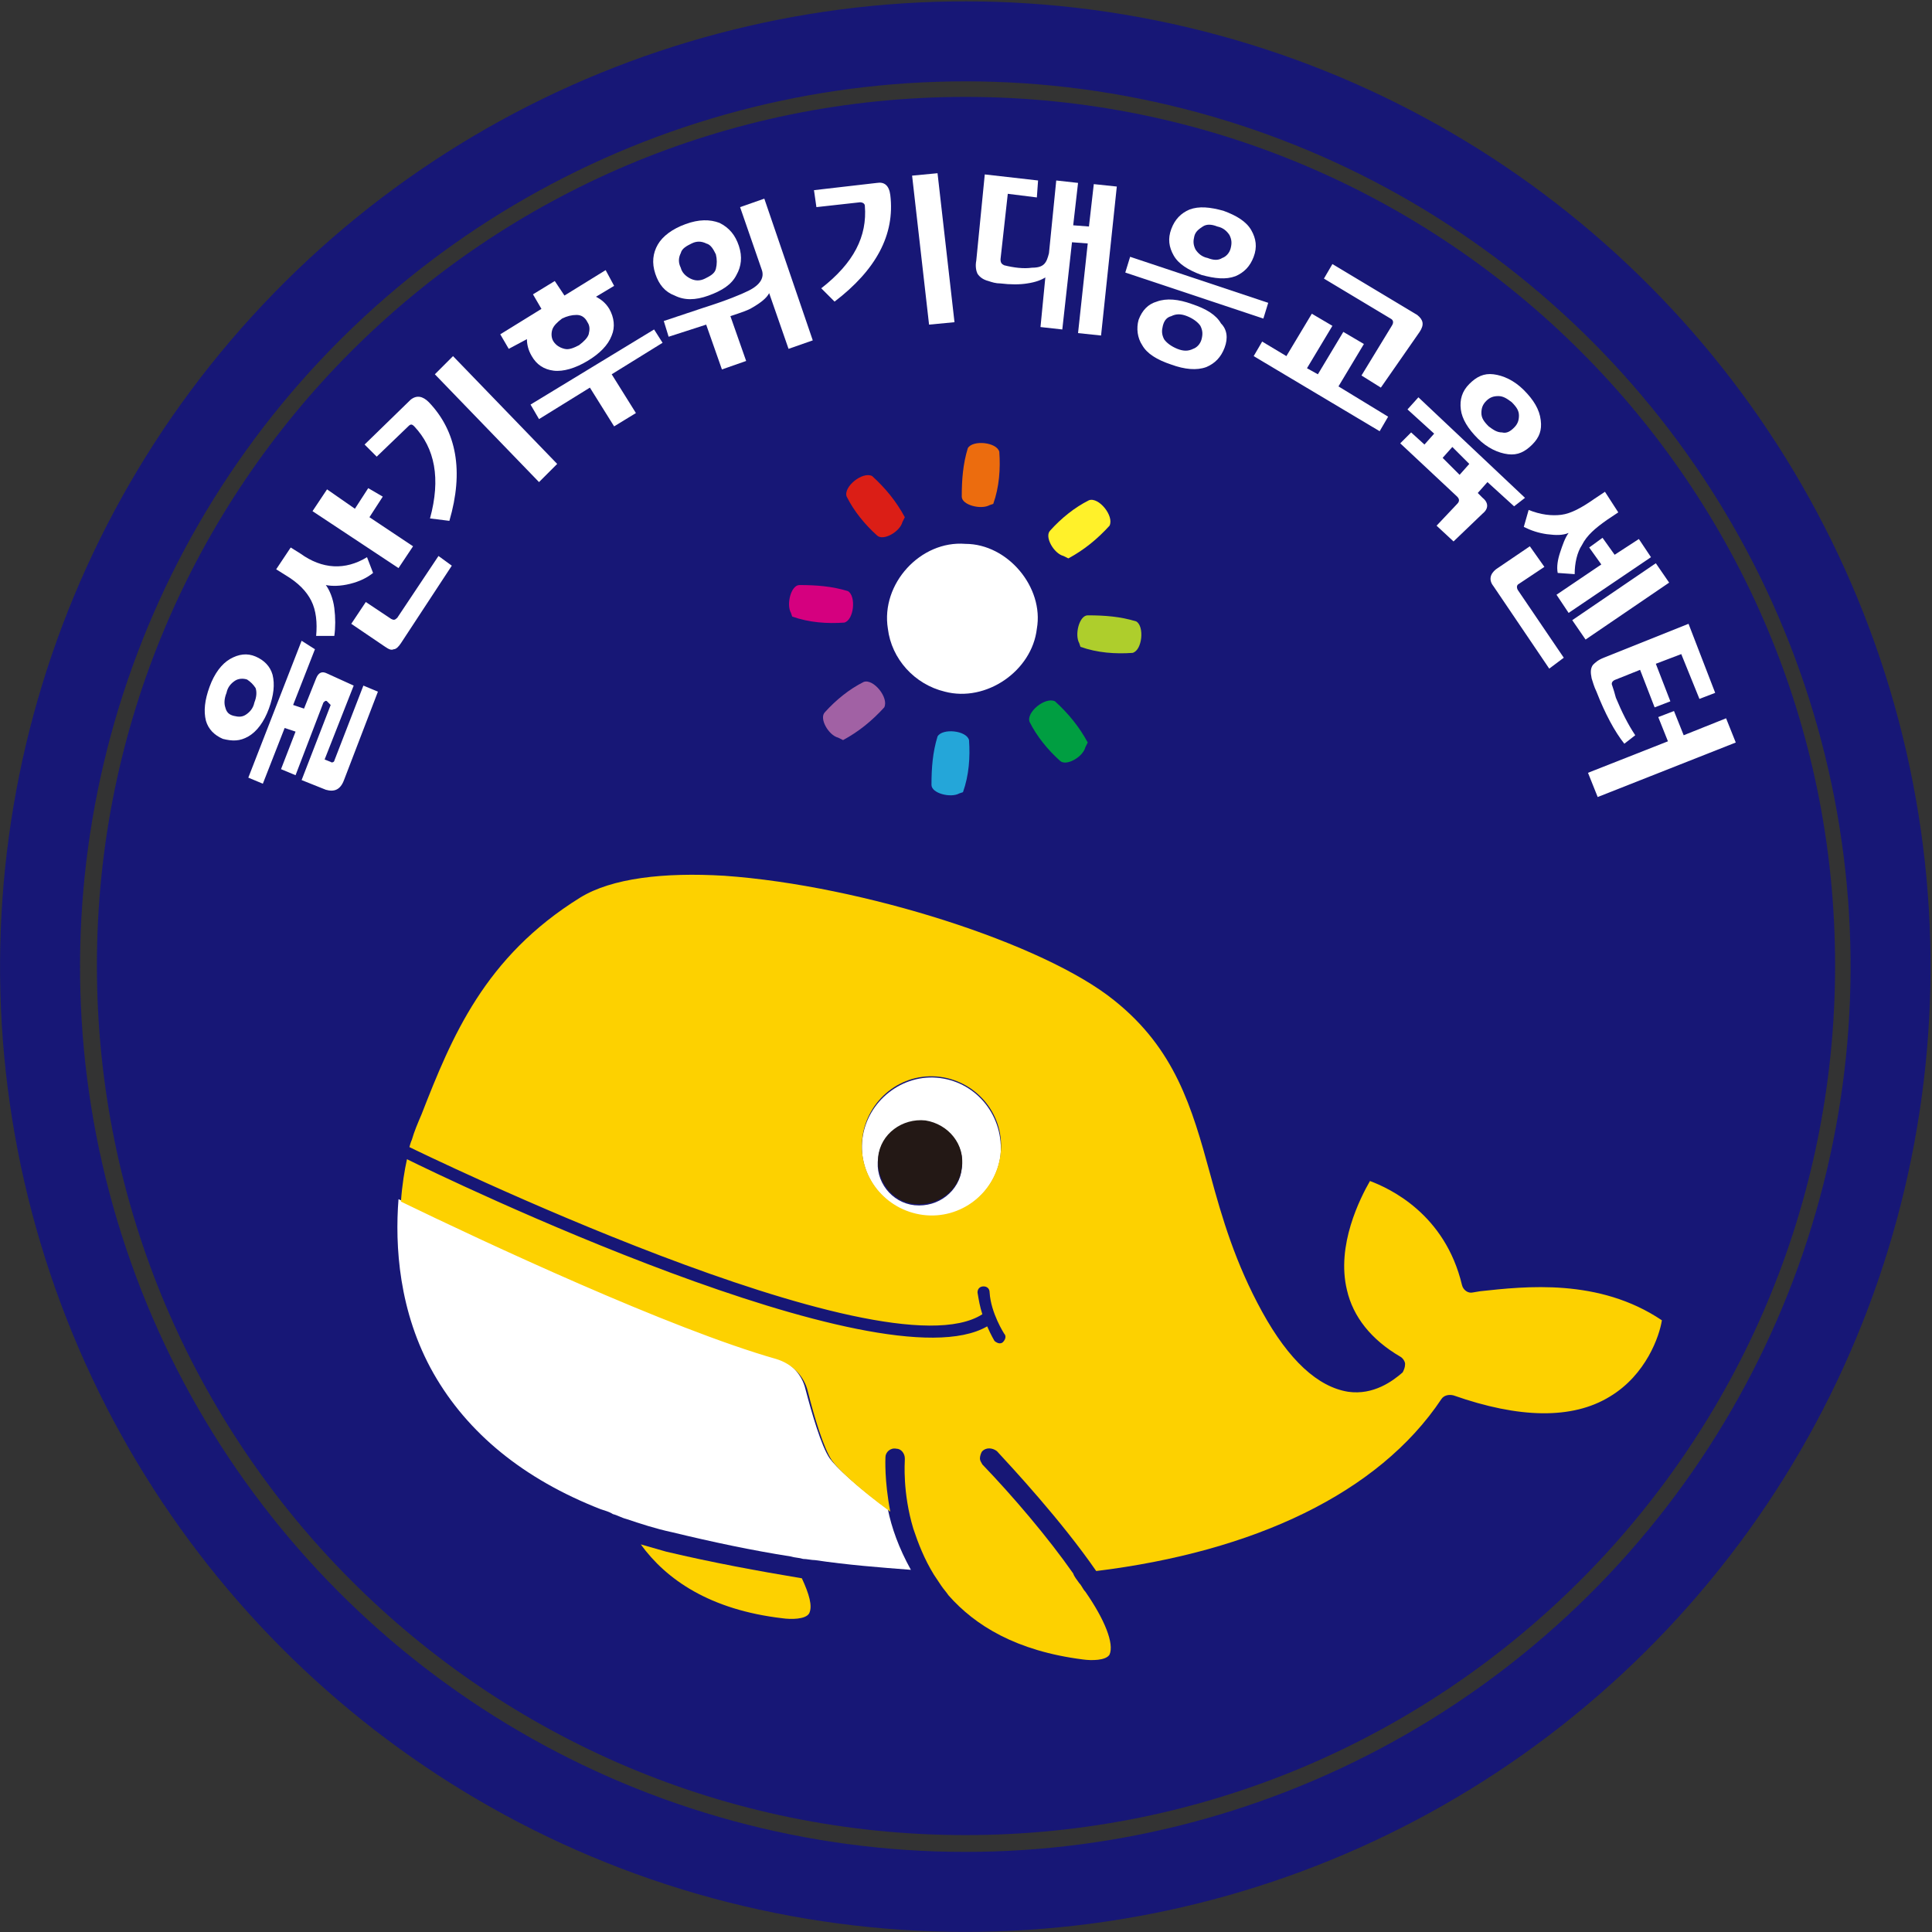
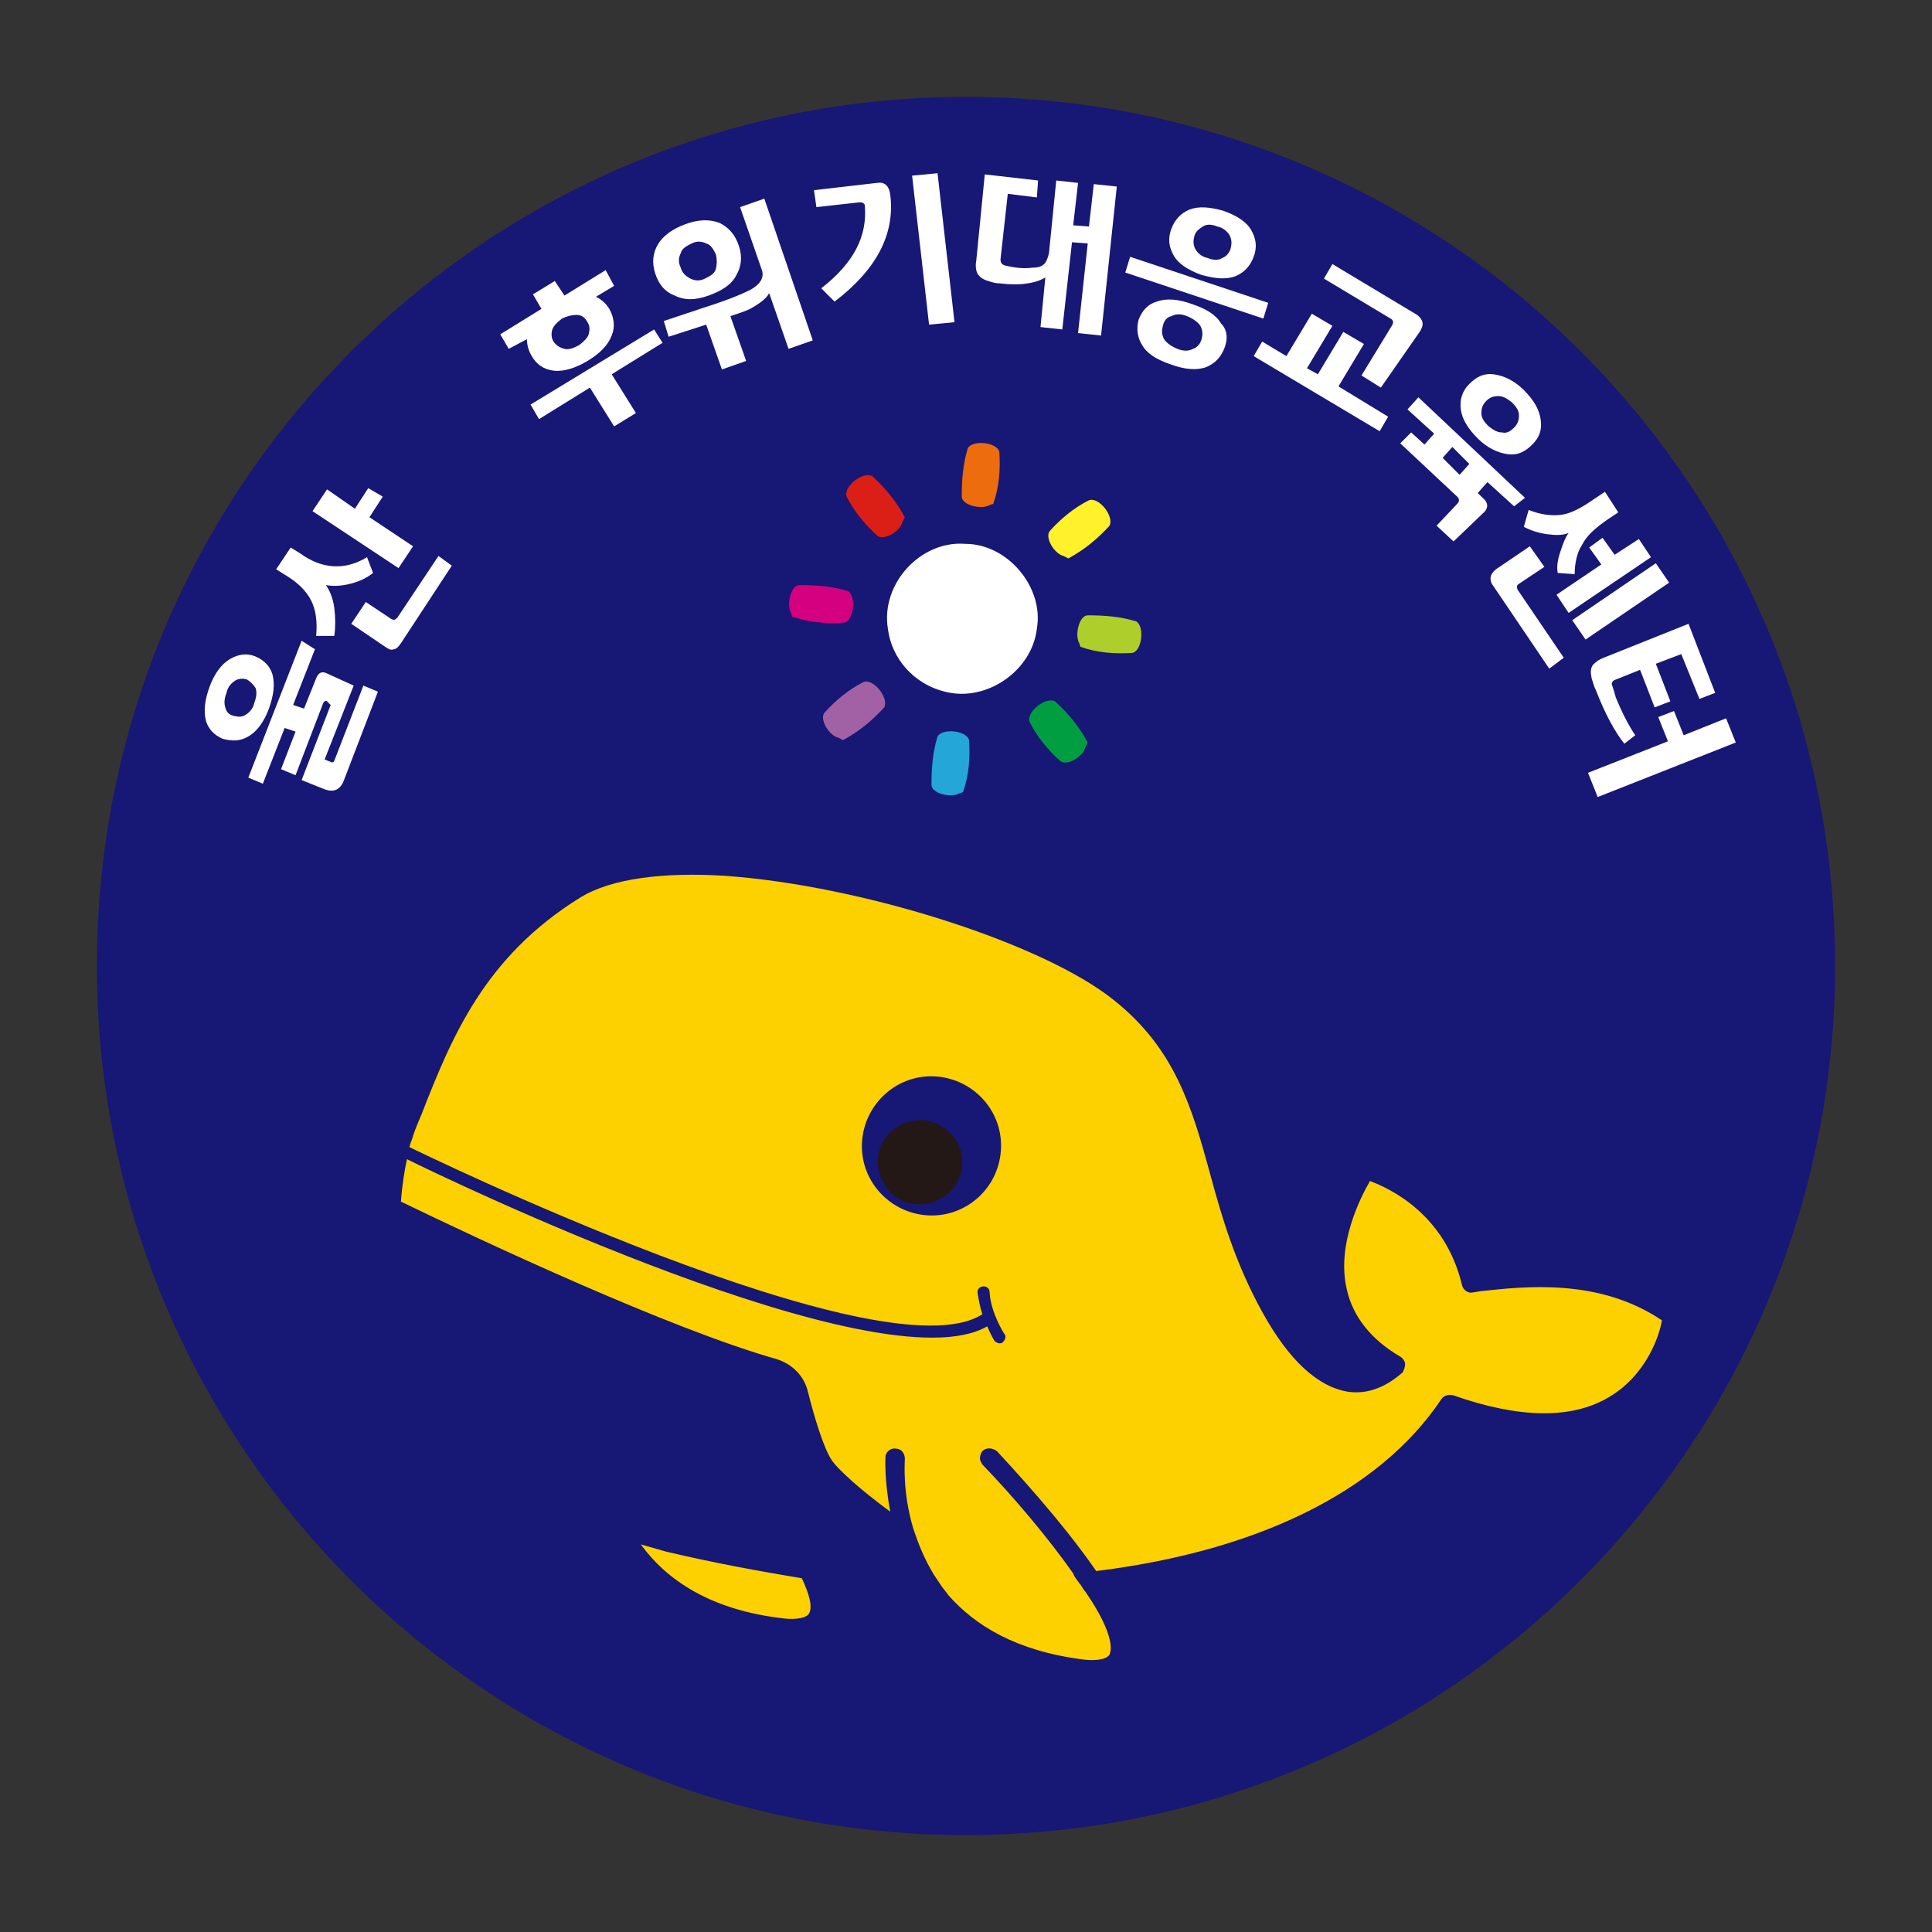
<svg xmlns="http://www.w3.org/2000/svg" version="1.1" id="레이어_1" x="0px" y="0px" viewBox="0 0 159.5 159.5" style="enable-background:new 0 0 159.5 159.5;" xml:space="preserve">
  <rect x="0" y="0" width="159.5" height="159.5" fill="#333333" stroke="none" />
  <style type="text/css">
	.st0{fill:#171776;}
	.st1{fill:none;stroke:#171776;stroke-width:6.604;stroke-miterlimit:10;}
	.st2{fill:#FFFFFF;}
	.st3{fill:#231815;}
	.st4{fill:#FDD100;}
	.st5{fill:#D5007F;}
	.st6{fill:#AECE2C;}
	.st7{fill:#A161A4;}
	.st8{fill:#FFF12A;}
	.st9{fill:#24A6D9;}
	.st10{fill:#EC6C0E;}
	.st11{fill:#009E41;}
	.st12{fill:#DB1E16;}
</style>
  <g>
    <path class="st0" d="M151.5,79.7c0,39.6-32.1,71.8-71.8,71.8C40.1,151.5,8,119.4,8,79.7C8,40.1,40.1,8,79.7,8   C119.4,8,151.5,40.1,151.5,79.7" />
-     <ellipse transform="matrix(0.23 -0.973 0.973 0.23 -16.186 139.019)" class="st1" cx="79.7" cy="79.7" rx="76.4" ry="76.4" />
-     <path class="st2" d="M77.6,89c-3.1-0.4-6,1.9-6.4,5c-0.4,3.1,1.9,6,5,6.4c3.1,0.4,6-1.9,6.4-5C82.9,92.2,80.7,89.4,77.6,89    M75.5,99.5c-1.9-0.2-3.3-2-3-3.9c0.2-1.9,2-3.3,3.9-3c1.9,0.2,3.3,2,3,3.9C79.2,98.3,77.5,99.7,75.5,99.5" />
    <path class="st3" d="M76.4,92.5c-1.9-0.2-3.7,1.1-3.9,3c-0.2,1.9,1.1,3.7,3,3.9c1.9,0.2,3.7-1.1,3.9-3   C79.7,94.5,78.3,92.8,76.4,92.5" />
-     <path class="st2" d="M73.3,124.6c-2.6-1.9-4.3-3.5-4.8-4.2c-0.7-1-1.5-3.8-2-5.7c-0.3-1.3-1.3-2.3-2.6-2.7c-8.8-2.5-24.2-9.7-31-13   c-0.3,3.8,0,9.3,2.9,14.4c2.8,4.9,7.4,8.7,13.8,11.2c0.3,0.1,0.7,0.2,1,0.4c0.4,0.1,0.7,0.3,1.1,0.4c1.2,0.4,2.4,0.8,3.8,1.1   c3.3,0.8,6.6,1.5,9.8,2c0.3,0.1,0.7,0.1,1,0.2c0.3,0,0.7,0.1,1,0.1c2.7,0.4,5.3,0.6,7.9,0.8C74.2,127.8,73.6,126.1,73.3,124.6" />
    <path class="st4" d="M55,128.1c-0.7-0.2-1.4-0.4-2.1-0.6c2.1,2.9,5.7,5.4,11.7,6.1c0.7,0.1,1.9,0.1,2.2-0.4c0.3-0.6,0-1.6-0.6-2.9   C62.6,129.7,58.8,129,55,128.1" />
    <path class="st4" d="M122.2,106.6l-0.6,0.1c-0.4,0.1-0.8-0.2-0.9-0.6c-1.4-5.9-6-8-7.6-8.6c-0.8,1.4-2.8,5.3-1.9,9   c0.5,2.2,2,4.1,4.4,5.5c0.2,0.1,0.4,0.4,0.4,0.6c0,0.3-0.1,0.5-0.2,0.7c-0.8,0.7-2.4,1.9-4.5,1.6c-2.5-0.4-4.9-2.6-7.1-6.6   c-2.2-4-3.3-7.7-4.3-11.4c-1.5-5.5-2.9-10.3-7.9-14.3c-5.8-4.7-20.8-9.5-32.2-10.3c-5-0.3-9.3,0.2-11.9,1.8   c-7.9,4.9-10.6,11.5-13.1,17.9c-0.3,0.7-0.6,1.4-0.8,2.1c0,0-0.1,0.2-0.2,0.6c0,0,0,0,0,0c0.4,0.2,39.1,19.1,47.3,13.8   c-0.2-0.6-0.3-1.2-0.4-1.8c0-0.3,0.2-0.5,0.5-0.5c0.3,0,0.5,0.2,0.5,0.5c0.1,1.7,1.2,3.4,1.2,3.4c0.2,0.2,0.1,0.5-0.1,0.7   c-0.1,0.1-0.2,0.1-0.3,0.1c-0.1,0-0.3-0.1-0.4-0.2c0,0-0.3-0.5-0.6-1.2c-8.8,5.1-44.9-12.3-47.9-13.8c-0.2,0.9-0.4,2.1-0.5,3.5   c6.8,3.3,22.2,10.5,31,13c1.3,0.4,2.3,1.4,2.6,2.7c0.5,2,1.3,4.7,2,5.7c0.5,0.7,2.2,2.3,4.8,4.2c-0.5-2.6-0.4-4.4-0.4-4.5   c0-0.4,0.4-0.8,0.9-0.7c0.4,0,0.7,0.4,0.7,0.8c0,0,0,0.1,0,0.1c0,0.2-0.2,2.7,0.7,5.7c0.4,1.2,0.9,2.5,1.7,3.8   c0.2,0.3,0.4,0.6,0.6,0.9c0.1,0,0.2,0,0.3,0c-0.1,0-0.2,0-0.3,0c0.2,0.3,0.4,0.5,0.6,0.8c2.2,2.5,5.6,4.6,11.1,5.3   c0.7,0.1,1.9,0.1,2.2-0.4c0.4-0.9-0.4-2.9-2-5.2c-0.2-0.2-0.3-0.5-0.5-0.7c-0.2-0.3-0.4-0.5-0.5-0.8c-2.1-3-5-6.4-7.5-9   c-0.1-0.2-0.2-0.3-0.2-0.5c0-0.2,0.1-0.5,0.2-0.6c0.3-0.3,0.8-0.3,1.2,0c1.2,1.3,5.3,5.7,8.2,9.9c13-1.6,23.3-6.4,28.5-14.2   c0.2-0.3,0.6-0.4,1-0.3c5.4,1.9,9.8,2,12.9,0.1c3-1.8,4.1-5,4.3-6.3C132,105.5,125.9,106.2,122.2,106.6 M76.2,100.3   c-3.1-0.4-5.4-3.2-5-6.4c0.4-3.1,3.2-5.4,6.4-5c3.1,0.4,5.4,3.2,5,6.4C82.2,98.5,79.3,100.7,76.2,100.3" />
    <path class="st5" d="M65.3,50.6c-0.4-0.7,0-2.3,0.7-2.3c1.4,0,2.7,0.1,4,0.5c0.7,0.4,0.5,2.4-0.3,2.6c-1.4,0.1-2.9,0-4.3-0.5   L65.3,50.6z" />
    <path class="st6" d="M89.1,53.1c-0.4-0.7,0-2.3,0.7-2.3c1.4,0,2.7,0.1,4,0.5c0.7,0.4,0.5,2.4-0.3,2.6c-1.4,0.1-2.9,0-4.3-0.5   L89.1,53.1z" />
    <path class="st7" d="M69.2,60.9c-0.8-0.2-1.6-1.6-1.1-2.1c0.9-1,2-1.9,3.2-2.5c0.8-0.3,2.1,1.3,1.7,2.1c-1,1.1-2.1,2-3.4,2.7   L69.2,60.9z" />
    <path class="st8" d="M87.8,45.9c-0.8-0.2-1.6-1.6-1.1-2.1c0.9-1,2-1.9,3.2-2.5c0.8-0.3,2.1,1.3,1.7,2.1c-1,1.1-2.1,2-3.4,2.7   L87.8,45.9z" />
    <path class="st9" d="M79.2,65.5c-0.7,0.4-2.3,0-2.3-0.7c0-1.4,0.1-2.7,0.5-4c0.4-0.7,2.4-0.5,2.6,0.3c0.1,1.4,0,2.9-0.5,4.3   L79.2,65.5z" />
    <path class="st10" d="M81.7,41.7c-0.7,0.4-2.3,0-2.3-0.7c0-1.4,0.1-2.7,0.5-4c0.4-0.7,2.4-0.5,2.6,0.3c0.1,1.4,0,2.9-0.5,4.3   L81.7,41.7z" />
    <path class="st11" d="M89.6,61.7c-0.2,0.8-1.6,1.6-2.1,1.1c-1-0.9-1.9-2-2.5-3.2c-0.3-0.8,1.3-2.1,2.1-1.7c1.1,1,2,2.1,2.7,3.4   L89.6,61.7z" />
    <path class="st12" d="M74.5,43.1c-0.2,0.8-1.6,1.6-2.1,1.1c-1-0.9-1.9-2-2.5-3.2c-0.3-0.8,1.3-2.1,2.1-1.7c1.1,1,2,2.1,2.7,3.4   L74.5,43.1z" />
    <path class="st2" d="M73.3,51.9c-0.6-3.7,2.7-7.3,6.4-7c3.5,0,6.5,3.6,5.9,7c-0.4,3.5-4.2,6.1-7.6,5.2   C75.5,56.5,73.6,54.4,73.3,51.9" />
    <g>
      <path class="st2" d="M21.1,54.2c0.7,0.3,1.2,0.8,1.4,1.5c0.2,0.8,0.1,1.7-0.3,2.8c-0.4,1.1-1,1.9-1.7,2.3    c-0.7,0.4-1.3,0.4-2.1,0.2c-0.7-0.3-1.2-0.8-1.4-1.5c-0.2-0.8-0.1-1.7,0.3-2.8c0.4-1.1,1-1.9,1.7-2.3C19.7,54,20.4,53.9,21.1,54.2     M20.4,56.1c-0.3-0.1-0.7-0.1-1,0.1c-0.3,0.2-0.6,0.5-0.7,1c-0.2,0.5-0.2,0.9-0.1,1.2c0.1,0.4,0.3,0.6,0.7,0.7    c0.4,0.1,0.7,0.1,1-0.1c0.3-0.2,0.6-0.5,0.7-1c0.2-0.5,0.2-0.9,0.1-1.2C20.9,56.5,20.7,56.3,20.4,56.1 M26,53.6l-1.8,4.6l0.9,0.3    l1-2.5c0.2-0.5,0.5-0.6,0.9-0.4l2.2,1l-2.4,6.1l0.5,0.2c0.1,0.1,0.3,0,0.3-0.1l2.4-6.2l1.2,0.5l-2.8,7.3c-0.3,0.8-0.8,1-1.5,0.8    l-2-0.8l2.4-6.2L27,57.9c-0.1-0.1-0.2,0-0.3,0.1l-2.3,6l-1.2-0.5l1.2-3.1l-0.9-0.3l-1.8,4.6l-1.2-0.5l4.4-11.3L26,53.6z" />
      <path class="st2" d="M30.3,46l0.5,1.3c-0.5,0.4-1.1,0.7-1.9,0.9c-0.8,0.2-1.5,0.2-2,0.1c0.3,0.4,0.6,1.1,0.7,1.9    c0.1,0.8,0.1,1.6,0,2.3l-1.5,0c0.1-1.1,0-2.1-0.4-2.9c-0.4-0.8-1.1-1.5-2.1-2.1L22.8,47l1.2-1.8l0.8,0.5    C26.6,47,28.5,47.1,30.3,46 M31.6,41l-1.1,1.7l3.6,2.4l-1.2,1.8l-7.1-4.7l1.2-1.8l2.3,1.6l1.1-1.7L31.6,41z M37.3,46.7l-4.2,6.4    c-0.2,0.3-0.4,0.5-0.6,0.5c-0.2,0.1-0.4,0-0.7-0.2L29,51.5l1.2-1.8l2.1,1.4c0.2,0.1,0.3,0.1,0.5-0.1l3.4-5.1L37.3,46.7z" />
-       <path class="st2" d="M35.4,33.2c2.3,2.4,2.9,5.7,1.7,9.8l-1.6-0.2c0.9-3.3,0.4-5.8-1.3-7.6c-0.2-0.2-0.3-0.2-0.5,0l-2.6,2.5l-1-1    l3.8-3.7C34.4,32.6,34.9,32.7,35.4,33.2 M46,38.3l-1.5,1.5l-8.6-8.9l1.5-1.5L46,38.3z" />
      <path class="st2" d="M50.7,23.6l-1.5,0.9c0.4,0.2,0.8,0.5,1.1,1c0.4,0.7,0.5,1.5,0.2,2.2c-0.3,0.8-1,1.5-2,2.1    c-1,0.6-2,0.9-2.8,0.8c-0.8-0.1-1.4-0.5-1.8-1.2c-0.3-0.5-0.4-1-0.4-1.4L42,28.8l-0.7-1.2l3.4-2.1L44,24.3l1.8-1.1l0.8,1.2    l3.4-2.1L50.7,23.6z M54.7,28.3l-4.2,2.6l2,3.2l-1.8,1.1l-2-3.2l-4.2,2.6l-0.7-1.2L54,27.2L54.7,28.3z M48.5,26.6    C48.3,26.2,48,26,47.6,26c-0.4,0-0.8,0.1-1.2,0.3c-0.4,0.3-0.7,0.6-0.8,0.9c-0.1,0.3-0.1,0.7,0.1,1c0.2,0.3,0.5,0.5,0.9,0.6    c0.4,0.1,0.8-0.1,1.2-0.3c0.4-0.3,0.7-0.6,0.8-0.9C48.7,27.2,48.7,26.9,48.5,26.6" />
      <path class="st2" d="M61,20.3c0.3,0.9,0.2,1.7-0.2,2.4c-0.4,0.8-1.2,1.3-2.3,1.7c-1.1,0.4-2,0.4-2.8,0c-0.8-0.3-1.3-0.9-1.6-1.8    c-0.3-0.9-0.2-1.7,0.2-2.4c0.4-0.7,1.2-1.3,2.3-1.7c1.1-0.4,2-0.4,2.8-0.1C60.2,18.8,60.7,19.4,61,20.3 M67.1,28.1l-2,0.7    l-1.6-4.6c-0.2,0.4-0.7,0.8-1.4,1.2c-0.3,0.2-0.9,0.4-1.8,0.7l1.3,3.7l-2,0.7l-1.3-3.7l-3.1,1l-0.4-1.3l3.3-1.1    c1.9-0.6,3.1-1.1,3.7-1.4c1-0.5,1.3-1.1,1.1-1.7l-1.8-5.2l2-0.7L67.1,28.1z M59.1,21c-0.2-0.4-0.4-0.8-0.8-0.9    c-0.4-0.2-0.8-0.2-1.2,0c-0.4,0.2-0.8,0.4-0.9,0.8c-0.2,0.4-0.2,0.8,0,1.2c0.1,0.4,0.4,0.7,0.8,0.9c0.4,0.2,0.8,0.2,1.2,0    c0.4-0.2,0.8-0.4,0.9-0.8C59.2,21.8,59.2,21.4,59.1,21" />
      <path class="st2" d="M73.5,16.1c0.4,3.3-1.2,6.2-4.6,8.8l-1.1-1.1c2.7-2.1,3.8-4.3,3.6-6.8c0-0.2-0.2-0.3-0.4-0.3l-3.6,0.4    l-0.2-1.4l5.2-0.6C73,15,73.4,15.3,73.5,16.1 M78.8,26.6l-2.1,0.2l-1.4-12.3l2.1-0.2L78.8,26.6z" />
      <path class="st2" d="M90.9,27.7l-1.9-0.2l0.8-7.4L88.5,20l-0.8,7.2L85.9,27l0.4-4.1c-0.3,0.2-0.8,0.4-1.5,0.5    c-0.6,0.1-1.4,0.1-2.2,0c-0.4,0-0.7-0.1-1-0.2c-0.4-0.1-0.7-0.3-0.9-0.6c-0.1-0.2-0.2-0.6-0.1-1.1l0.7-7.1l4.4,0.5l-0.1,1.4    L83.2,16l-0.6,5.4c0,0.3,0.1,0.4,0.3,0.5c0.8,0.2,1.6,0.3,2.3,0.2c0.5,0,0.8-0.1,1-0.3c0.2-0.2,0.3-0.5,0.4-0.9l0.6-6l1.8,0.2    l-0.4,3.5l1.3,0.1l0.4-3.5l1.9,0.2L90.9,27.7z" />
      <path class="st2" d="M104.3,26.3l-11.4-3.8l0.4-1.3l11.4,3.8L104.3,26.3z M101.1,28.7c-0.3,0.8-0.8,1.3-1.5,1.6    c-0.8,0.3-1.8,0.2-2.9-0.2c-1.2-0.4-2-0.9-2.4-1.6c-0.4-0.6-0.5-1.4-0.3-2.1c0.3-0.8,0.8-1.3,1.5-1.5c0.8-0.3,1.8-0.2,2.9,0.2    c1.2,0.4,2,0.9,2.4,1.6C101.3,27.2,101.4,27.9,101.1,28.7 M99.2,28c0.1-0.4,0.1-0.7-0.1-1.1c-0.2-0.3-0.6-0.6-1.1-0.8    c-0.5-0.2-0.9-0.2-1.3,0c-0.4,0.1-0.6,0.4-0.7,0.8c-0.1,0.4-0.1,0.7,0.1,1.1c0.2,0.3,0.6,0.6,1.1,0.8c0.5,0.2,0.9,0.2,1.3,0    C98.8,28.7,99.1,28.4,99.2,28 M103.5,21.2c-0.3,0.8-0.8,1.3-1.5,1.6c-0.8,0.3-1.7,0.2-2.8-0.1c-1.1-0.4-1.9-0.9-2.3-1.6    c-0.4-0.7-0.5-1.4-0.2-2.2c0.3-0.8,0.8-1.3,1.5-1.6c0.8-0.3,1.7-0.2,2.8,0.1c1.1,0.4,1.9,0.9,2.3,1.6    C103.7,19.7,103.8,20.4,103.5,21.2 M101.6,20.5c0.1-0.4,0.1-0.7-0.1-1.1c-0.2-0.3-0.5-0.6-1-0.7c-0.5-0.2-0.9-0.2-1.2,0    c-0.3,0.2-0.6,0.4-0.7,0.8c-0.1,0.4-0.1,0.7,0.1,1.1c0.2,0.3,0.5,0.6,1,0.7c0.5,0.2,0.9,0.2,1.2,0    C101.2,21.2,101.5,20.9,101.6,20.5" />
      <path class="st2" d="M113.9,35.6l-10.4-6.2l0.7-1.2l2,1.2l2.1-3.5l1.7,1l-2.1,3.5l0.9,0.5l2.1-3.5l1.7,1l-2.1,3.5l4.1,2.5    L113.9,35.6z M117.2,27.4L114,32l-1.6-1l2.5-4.1c0.2-0.3,0.1-0.5-0.1-0.6l-5.5-3.3l0.7-1.2l7,4.2    C117.5,26.4,117.6,26.8,117.2,27.4" />
      <path class="st2" d="M125,41.8l-2.2-2l-0.8,0.9l0.4,0.4c0.5,0.4,0.5,0.9,0,1.3l-2.4,2.3l-1.4-1.3l1.7-1.8c0.2-0.2,0.2-0.4,0-0.6    l-4.7-4.4l0.9-0.9l1.1,1l0.8-0.9l-2.2-2l0.9-1l8.8,8.3L125,41.8z M120.5,39.2l0.8-0.9l-1.4-1.4l-0.8,0.9L120.5,39.2z M126.5,36.7    c-0.6,0.6-1.2,0.9-2,0.8c-0.8-0.1-1.7-0.5-2.5-1.3c-0.8-0.8-1.3-1.6-1.4-2.4c-0.1-0.8,0.1-1.5,0.7-2.1c0.6-0.6,1.2-0.9,2-0.8    c0.8,0.1,1.7,0.5,2.5,1.3c0.8,0.8,1.3,1.6,1.4,2.5C127.3,35.5,127.1,36.1,126.5,36.7 M125,35.3c0.3-0.3,0.4-0.6,0.4-1    c0-0.4-0.2-0.7-0.6-1.1c-0.4-0.3-0.7-0.5-1.1-0.5c-0.4,0-0.7,0.1-1,0.4c-0.3,0.3-0.4,0.6-0.4,1c0,0.4,0.2,0.7,0.6,1.1    c0.4,0.3,0.7,0.5,1.1,0.5C124.4,35.8,124.7,35.6,125,35.3" />
      <path class="st2" d="M127.9,55.2l-4.6-6.8c-0.4-0.5-0.3-1,0.2-1.4l2.8-1.9l1.2,1.7l-2.1,1.4c-0.2,0.1-0.2,0.3-0.1,0.5l3.8,5.6    L127.9,55.2z M130,47.4l-1.4-0.1c-0.1-0.5,0-1.1,0.2-1.7s0.4-1.2,0.7-1.6c-0.5,0.2-1,0.2-1.8,0.1c-0.7-0.1-1.3-0.3-1.9-0.6    l0.4-1.4c1,0.4,1.9,0.5,2.7,0.4c0.8-0.1,1.7-0.6,2.7-1.3l0.9-0.6l1.1,1.7l-0.9,0.6c-1,0.7-1.7,1.3-2.1,2.1    C130.2,45.6,130,46.5,130,47.4 M129.5,50.6l-1-1.5l3.7-2.5l-1-1.4l1.1-0.8l1,1.4l2-1.3l1,1.5L129.5,50.6z M130.9,52.8l-1.1-1.6    l6.9-4.7l1.1,1.6L130.9,52.8z" />
      <path class="st2" d="M131.9,65.8l-0.8-2l6.6-2.6l-0.8-2l1.3-0.5l0.8,2l3.5-1.4l0.8,2L131.9,65.8z M134.1,61.4    c-0.8-1-1.6-2.5-2.3-4.3c-0.2-0.4-0.3-0.8-0.4-1.1c-0.1-0.5-0.1-0.8,0.1-1.1c0.2-0.2,0.4-0.4,0.9-0.6l7-2.8l2.2,5.7l-1.3,0.5    l-1.5-3.7l-2.1,0.8l1.2,3.1l-1.3,0.5l-1.2-3.1l-2,0.8c-0.3,0.1-0.4,0.3-0.3,0.5c0.1,0.3,0.2,0.6,0.3,1c0.5,1.2,1,2.2,1.6,3.1    L134.1,61.4z" />
    </g>
  </g>
</svg>